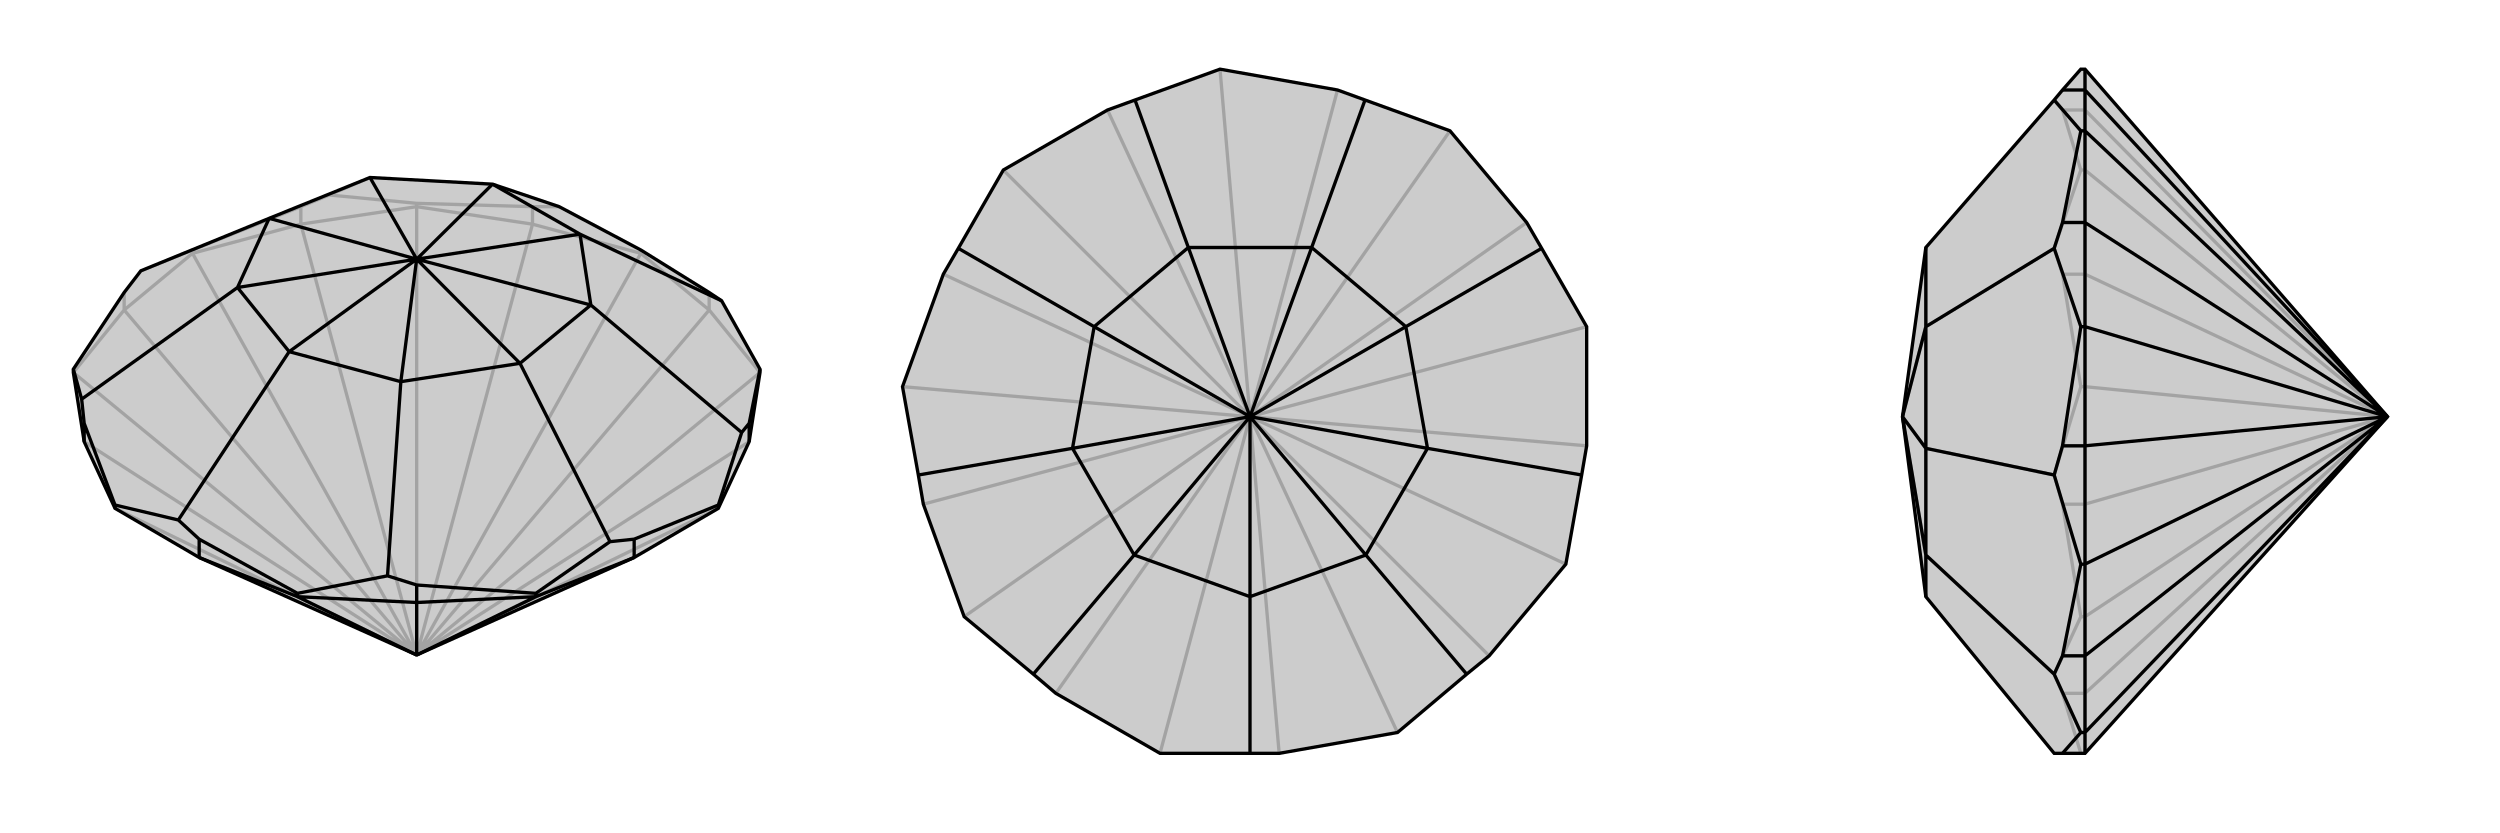
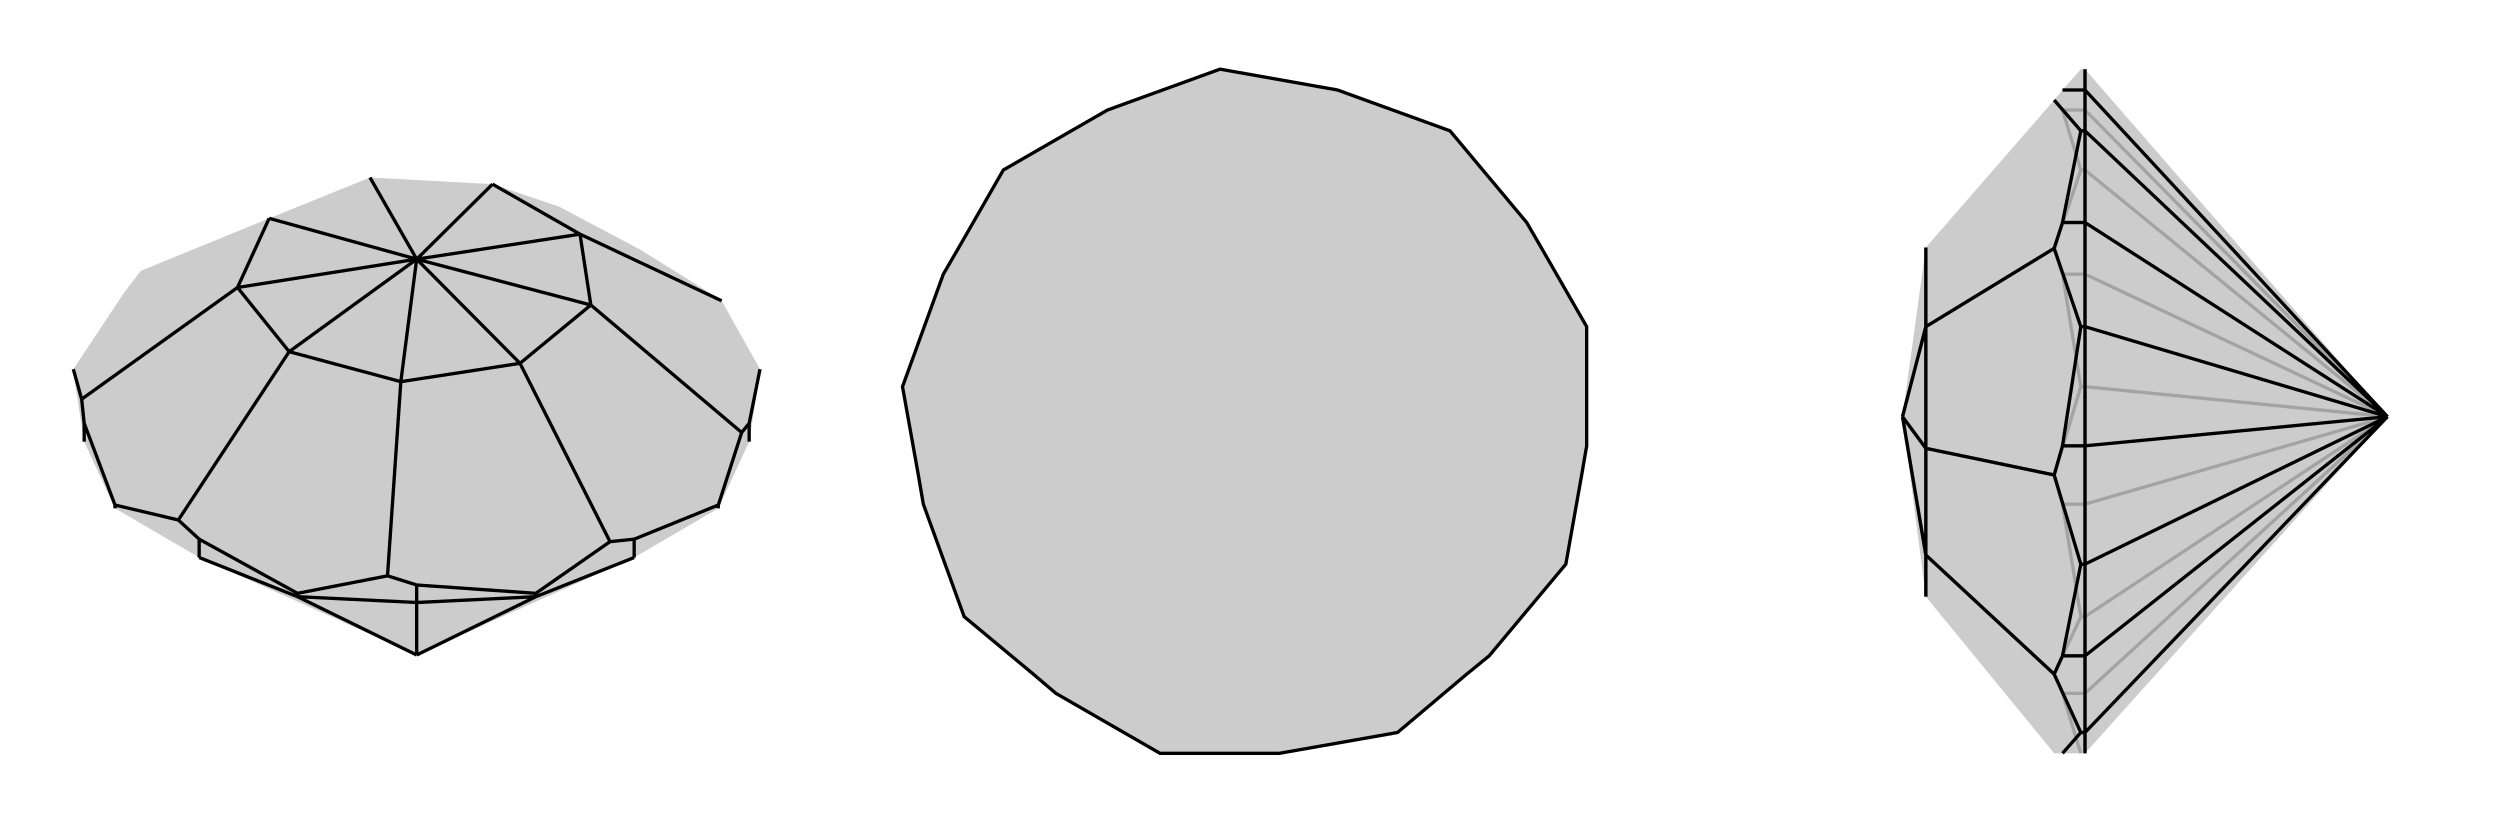
<svg xmlns="http://www.w3.org/2000/svg" viewBox="0 0 3000 1000">
  <g stroke="currentColor" stroke-width="4" fill="none" transform="translate(0 -12)">
    <path fill="currentColor" stroke="none" fill-opacity=".2" d="M761,681L862,622L899,542L912,459L912,455L866,373L851,363L769,312L671,260L591,233L444,225L323,274L169,337L149,363L88,455L88,459L101,542L138,622L239,681L500,798z" />
-     <path stroke-opacity=".2" d="M500,798L862,622M500,798L899,542M500,798L912,459M500,798L851,384M500,798L769,316M500,798L639,281M500,798L500,260M500,798L361,281M500,798L231,316M500,798L149,384M500,798L88,459M500,798L101,542M500,798L138,622M912,459L851,384M769,316L639,281M500,260L361,281M231,316L149,384M851,384L769,316M851,384L851,363M769,316L769,312M639,281L500,260M639,281L639,260M500,260L500,256M361,281L231,316M361,281L361,260M231,316L231,312M149,384L88,459M149,384L149,363M361,260L395,246M231,312L169,337M361,260L231,312M639,260L671,260M500,256L395,246M639,260L500,256M395,246L444,225" />
-     <path d="M761,681L862,622L899,542L912,459L912,455L866,373L851,363L769,312L671,260L591,233L444,225L323,274L169,337L149,363L88,455L88,459L101,542L138,622L239,681L500,798z" />
    <path d="M500,798L357,728M500,798L500,735M500,798L643,728M357,728L500,735M643,728L761,681M357,728L239,681M239,681L239,659M357,728L357,724M643,728L500,735M500,735L500,714M643,728L643,724M761,681L761,659M862,622L862,618M899,542L899,520M138,622L138,618M101,542L101,520M899,520L890,531M899,520L912,455M866,373L696,293M761,659L732,662M862,618L890,531M761,659L862,618M890,531L709,378M500,714L465,703M643,724L732,662M500,714L643,724M732,662L624,448M239,659L214,636M357,724L465,703M239,659L357,724M465,703L481,470M138,618L214,636M101,520L98,491M138,618L101,520M214,636L347,434M88,455L98,491M98,491L285,357M709,378L696,293M709,378L624,448M709,378L500,323M624,448L481,470M624,448L500,323M481,470L347,434M481,470L500,323M347,434L285,357M347,434L500,323M285,357L323,274M285,357L500,323M500,323L323,274M500,323L444,225M696,293L591,233M500,323L696,293M500,323L591,233" />
  </g>
  <g stroke="currentColor" stroke-width="4" fill="none" transform="translate(1000 0)">
    <path fill="currentColor" stroke="none" fill-opacity=".2" d="M464,83L362,120L329,132L204,204L150,298L132,329L83,464L102,570L108,605L157,740L240,809L267,832L392,904L500,904L535,904L677,879L760,809L787,787L879,677L898,570L904,535L904,392L850,298L832,267L740,157L638,120L605,108z" />
-     <path stroke-opacity=".2" d="M500,500L677,879M500,500L787,787M500,500L879,677M500,500L904,535M500,500L904,392M500,500L832,267M500,500L740,157M500,500L605,108M500,500L464,83M500,500L329,132M500,500L204,204M500,500L132,329M500,500L83,464M500,500L108,605M500,500L157,740M500,500L267,832M500,500L535,904M500,500L392,904" />
    <path d="M464,83L362,120L329,132L204,204L150,298L132,329L83,464L102,570L108,605L157,740L240,809L267,832L392,904L500,904L535,904L677,879L760,809L787,787L879,677L898,570L904,535L904,392L850,298L832,267L740,157L638,120L605,108z" />
-     <path d="M638,120L574,297M850,298L687,392M898,570L713,538M760,809L639,666M500,904L500,716M240,809L361,666M102,570L287,538M362,120L426,297M150,298L313,392M687,392L574,297M687,392L713,538M687,392L500,500M713,538L639,666M713,538L500,500M639,666L500,716M639,666L500,500M500,716L361,666M500,716L500,500M361,666L287,538M361,666L500,500M287,538L313,392M500,500L287,538M313,392L426,297M500,500L313,392M574,297L426,297M500,500L574,297M500,500L426,297" />
  </g>
  <g stroke="currentColor" stroke-width="4" fill="none" transform="translate(2000 0)">
    <path fill="currentColor" stroke="none" fill-opacity=".2" d="M502,83L497,83L475,108L465,120L311,297L283,500L311,716L465,904L475,904L502,904L865,500z" />
    <path stroke-opacity=".2" d="M865,500L502,132M865,500L502,204M865,500L502,329M865,500L502,464M865,500L502,605M865,500L502,740M865,500L502,832M502,83L502,132M502,204L502,329M502,464L502,605M502,832L502,740M502,132L502,204M502,132L475,132M502,204L497,204M502,329L502,464M502,329L475,329M502,464L497,464M502,605L502,740M502,605L475,605M502,740L497,740M502,832L502,904M502,832L475,832M475,832L465,809M497,904L475,832M475,605L465,570M497,740L465,809M475,605L497,740M465,809L311,666M475,329L465,298M497,464L465,570M475,329L497,464M465,570L311,538M475,132L465,120M497,204L465,298M475,132L497,204M465,298L311,392M311,716L311,666M311,666L311,538M311,666L283,500M311,538L311,392M283,500L311,538M311,392L311,297M283,500L311,392" />
-     <path d="M502,83L497,83L475,108L465,120L311,297L283,500L311,716L465,904L475,904L502,904L865,500z" />
    <path d="M865,500L502,879M865,500L502,787M865,500L502,677M865,500L502,535M865,500L502,392M865,500L502,267M865,500L502,157M865,500L502,108M502,879L502,787M502,677L502,535M502,392L502,267M502,157L502,108M502,879L502,904M502,879L497,879M502,677L502,787M502,787L475,787M502,677L497,677M502,535L502,392M502,535L475,535M502,392L497,392M502,157L502,267M502,267L475,267M502,157L497,157M502,108L502,83M502,108L475,108M475,267L465,298M497,157L465,120M475,267L497,157M475,535L465,570M497,392L465,298M475,535L497,392M465,298L311,392M475,787L465,809M497,677L465,570M475,787L497,677M465,570L311,538M497,879L465,809M475,904L497,879M465,809L311,666M311,392L311,297M311,392L311,538M311,392L283,500M311,538L311,666M311,538L283,500M311,666L311,716M311,666L283,500" />
  </g>
</svg>